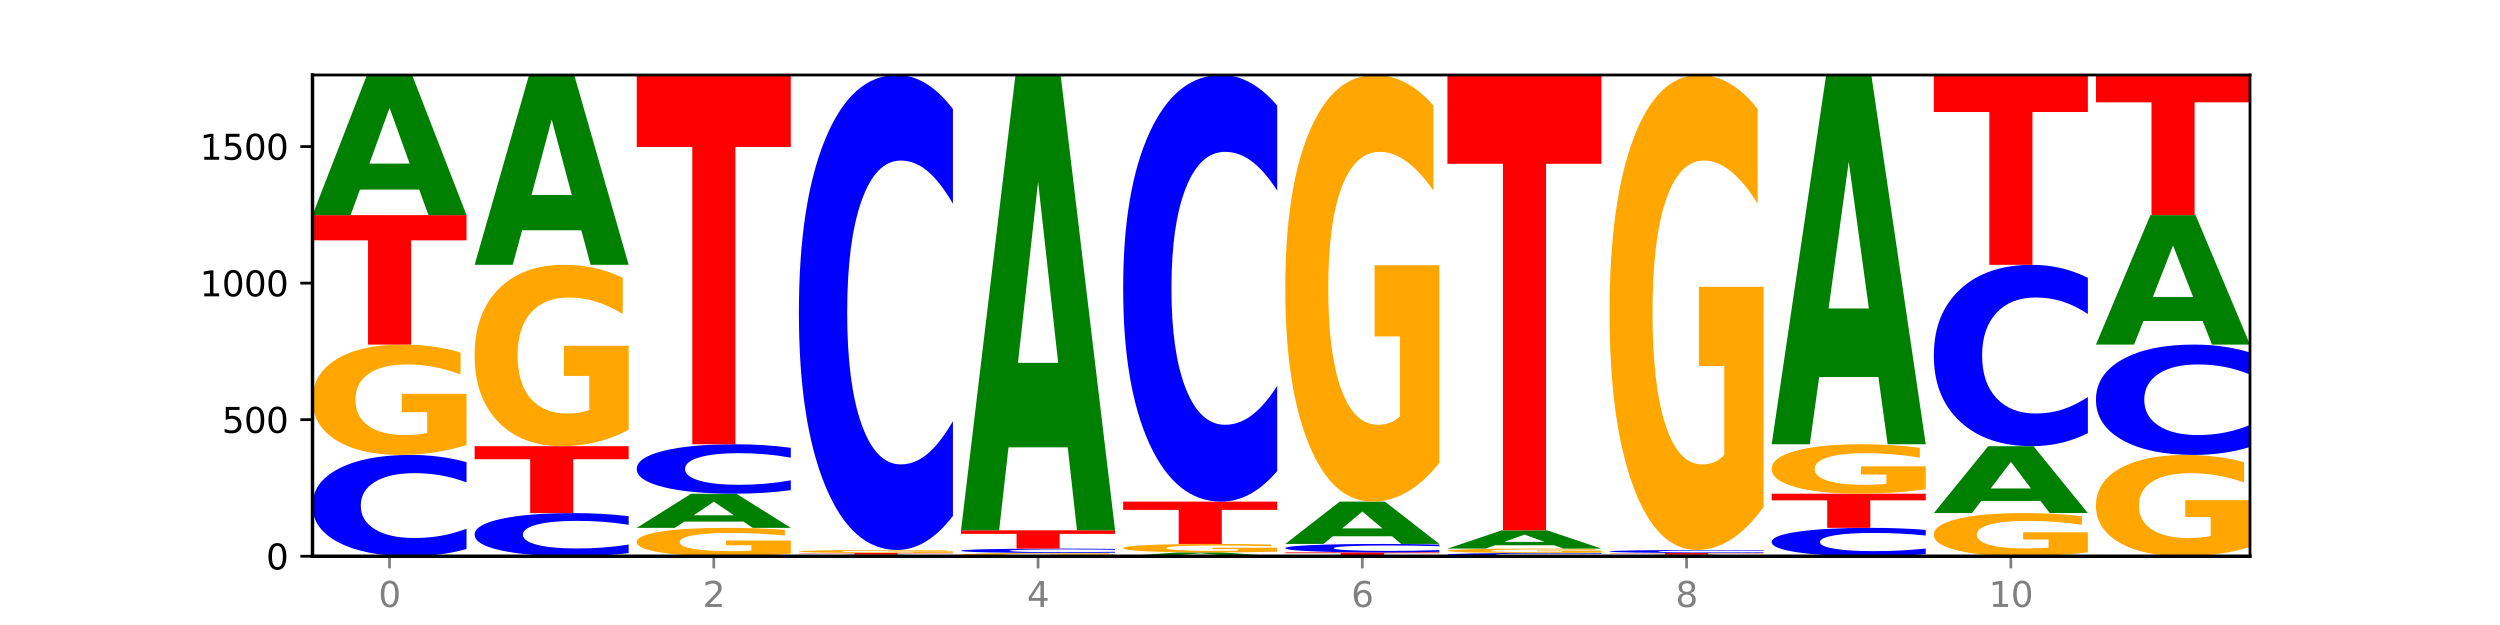
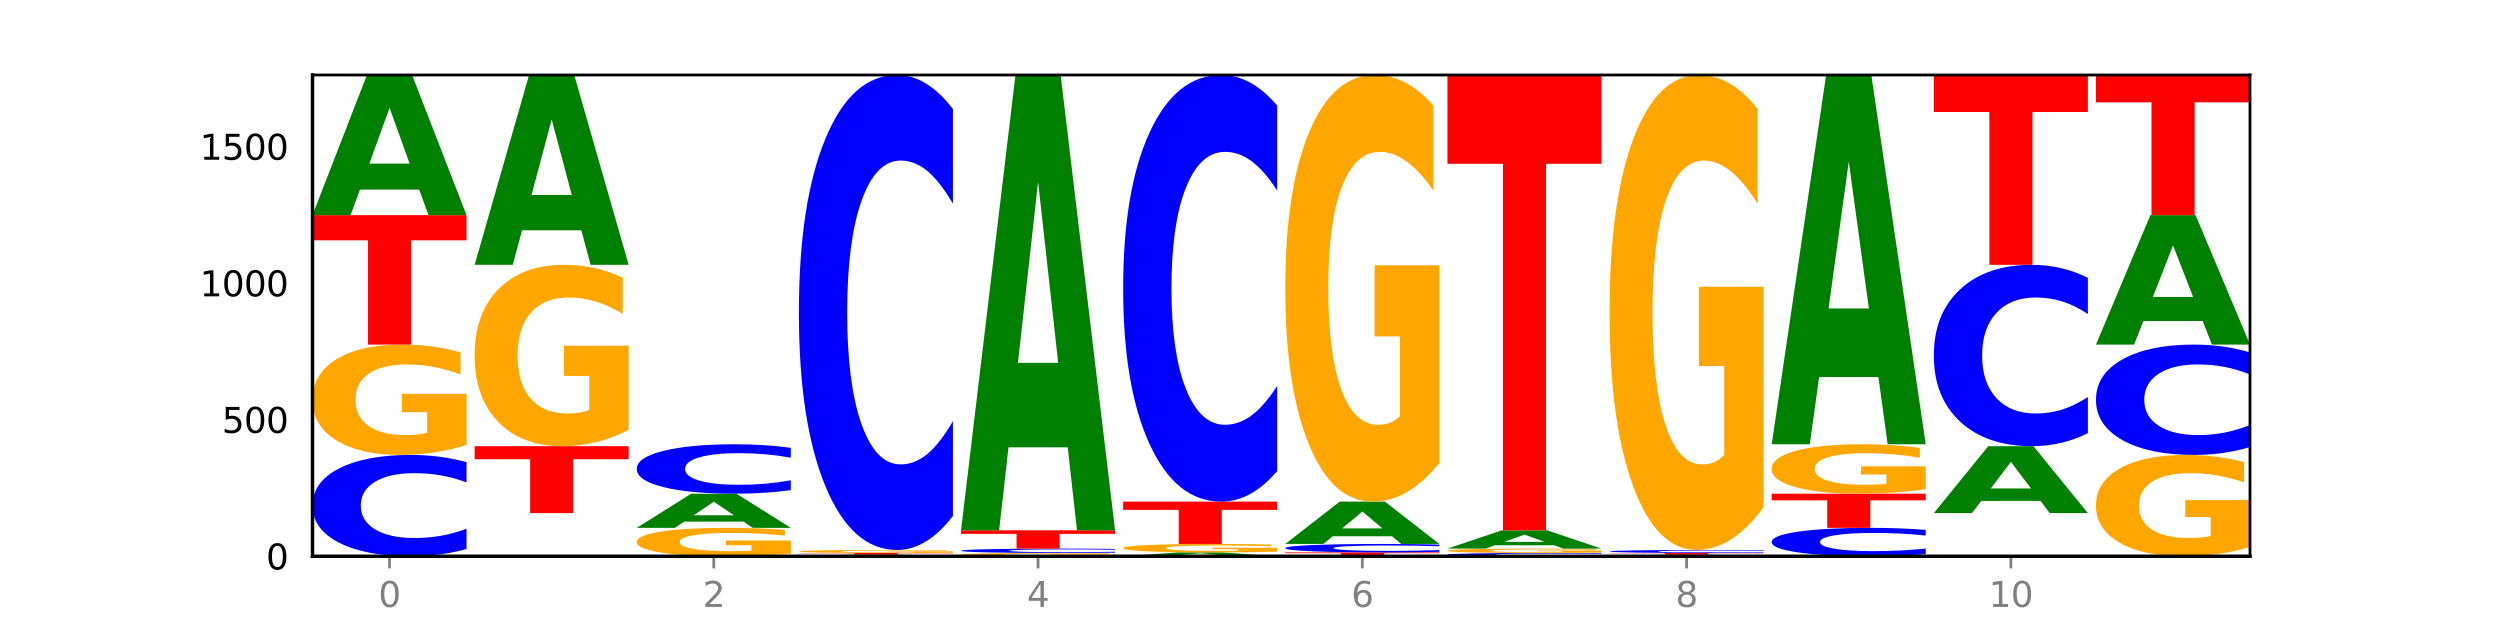
<svg xmlns="http://www.w3.org/2000/svg" xmlns:xlink="http://www.w3.org/1999/xlink" width="720pt" height="180pt" viewBox="0 0 720 180" version="1.1">
  <defs>
    <style type="text/css">*{stroke-linejoin: round; stroke-linecap: butt}</style>
  </defs>
  <g id="figure_1">
    <g id="patch_1">
      <path d="M 0 180  L 720 180  L 720 0  L 0 0  z " style="fill: #ffffff" />
    </g>
    <g id="axes_1">
      <g id="patch_2">
        <path d="M 90 160.2  L 648 160.2  L 648 21.6  L 90 21.6  z " style="fill: #ffffff" />
      </g>
      <g id="line2d_1">
        <path d="M 90 160.2  L 648 160.2  " clip-path="url(#p88e947db46)" style="fill: none; stroke: #000000; stroke-width: 0.5; stroke-linecap: square" />
      </g>
      <g id="patch_3">
        <path d="M 134.36 158.108  Q 130.649 159.145 126.637 159.67  Q 122.624 160.2 118.254 160.2  Q 105.222 160.2 97.611 156.27  Q 90 152.339 90 145.617  Q 90 138.872 97.611 134.947  Q 105.222 131.017 118.254 131.017  Q 122.624 131.017 126.637 131.547  Q 130.649 132.072 134.36 133.109  L 134.36 138.926  Q 130.616 137.552 126.983 136.913  Q 123.351 136.274 119.339 136.274  Q 112.141 136.274 108.017 138.763  Q 103.904 141.247 103.904 145.617  Q 103.904 149.97 108.017 152.46  Q 112.141 154.943 119.339 154.943  Q 123.351 154.943 126.983 154.304  Q 130.616 153.659 134.36 152.285  L 134.36 158.108  z " clip-path="url(#p88e947db46)" style="fill: #0000ff" />
      </g>
      <g id="patch_4">
        <path d="M 134.36 128.142  Q 129.886 129.579 125.074 130.301  Q 120.263 131.017 115.133 131.017  Q 103.541 131.017 96.77 126.737  Q 90 122.457 90 115.137  Q 90 107.733 96.89 103.485  Q 103.789 99.238 115.789 99.238  Q 120.412 99.238 124.647 99.816  Q 128.892 100.387 132.65 101.516  L 132.65 107.851  Q 128.773 106.4 124.935 105.684  Q 121.098 104.962 117.24 104.962  Q 110.102 104.962 106.235 107.601  Q 102.367 110.234 102.367 115.137  Q 102.367 119.995 106.096 122.647  Q 109.824 125.293 116.684 125.293  Q 118.553 125.293 120.153 125.142  Q 121.754 124.984 123.026 124.656  L 123.026 118.708  L 115.719 118.708  L 115.719 113.411  L 134.36 113.411  L 134.36 128.142  z " clip-path="url(#p88e947db46)" style="fill: #ffa600" />
      </g>
      <g id="patch_5">
        <path d="M 90 61.953  L 134.36 61.953  L 134.36 69.225  L 118.401 69.225  L 118.401 99.238  L 105.99 99.238  L 105.99 69.225  L 90 69.225  L 90 61.953  z " clip-path="url(#p88e947db46)" style="fill: #ff0000" />
      </g>
      <g id="patch_6">
        <path d="M 120.728 54.602  L 103.668 54.602  L 100.974 61.953  L 90 61.953  L 105.672 21.6  L 118.687 21.6  L 134.36 61.953  L 123.395 61.953  L 120.728 54.602  z M 106.389 47.112  L 117.98 47.112  L 112.194 31.061  L 106.389 47.112  z " clip-path="url(#p88e947db46)" style="fill: #008000" />
      </g>
      <g id="patch_7">
-         <path d="M 181.054 159.309  Q 177.344 159.751 173.331 159.974  Q 169.319 160.2 164.949 160.2  Q 151.917 160.2 144.306 158.526  Q 136.695 156.852 136.695 153.99  Q 136.695 151.117 144.306 149.446  Q 151.917 147.772 164.949 147.772  Q 169.319 147.772 173.331 147.998  Q 177.344 148.221 181.054 148.662  L 181.054 151.14  Q 177.31 150.555 173.678 150.282  Q 170.045 150.01 166.033 150.01  Q 158.835 150.01 154.711 151.071  Q 150.598 152.128 150.598 153.99  Q 150.598 155.843 154.711 156.904  Q 158.835 157.961 166.033 157.961  Q 170.045 157.961 173.678 157.689  Q 177.31 157.414 181.054 156.829  L 181.054 159.309  z " clip-path="url(#p88e947db46)" style="fill: #0000ff" />
-       </g>
+         </g>
      <g id="patch_8">
        <path d="M 136.695 128.5  L 181.054 128.5  L 181.054 132.258  L 165.095 132.258  L 165.095 147.772  L 152.685 147.772  L 152.685 132.258  L 136.695 132.258  L 136.695 128.5  z " clip-path="url(#p88e947db46)" style="fill: #ff0000" />
      </g>
      <g id="patch_9">
        <path d="M 181.054 123.774  Q 176.581 126.137 171.769 127.324  Q 166.957 128.5 161.827 128.5  Q 150.235 128.5 143.465 121.465  Q 136.695 114.431 136.695 102.401  Q 136.695 90.23 143.584 83.25  Q 150.484 76.269 162.483 76.269  Q 167.106 76.269 171.341 77.219  Q 175.586 78.157 179.344 80.013  L 179.344 90.425  Q 175.467 88.04 171.63 86.864  Q 167.792 85.677 163.935 85.677  Q 156.797 85.677 152.929 90.015  Q 149.062 94.341 149.062 102.401  Q 149.062 110.385 152.79 114.744  Q 156.518 119.092 163.378 119.092  Q 165.247 119.092 166.848 118.843  Q 168.448 118.584 169.721 118.045  L 169.721 108.27  L 162.414 108.27  L 162.414 99.563  L 181.054 99.563  L 181.054 123.774  z " clip-path="url(#p88e947db46)" style="fill: #ffa600" />
      </g>
      <g id="patch_10">
        <path d="M 167.423 66.31  L 150.363 66.31  L 147.669 76.269  L 136.695 76.269  L 152.367 21.6  L 165.382 21.6  L 181.054 76.269  L 170.089 76.269  L 167.423 66.31  z M 153.083 56.164  L 164.675 56.164  L 158.888 34.418  L 153.083 56.164  z " clip-path="url(#p88e947db46)" style="fill: #008000" />
      </g>
      <g id="patch_11">
        <path d="M 227.749 159.46  Q 223.275 159.83 218.463 160.016  Q 213.652 160.2 208.522 160.2  Q 196.93 160.2 190.159 159.098  Q 183.389 157.996 183.389 156.112  Q 183.389 154.206 190.279 153.113  Q 197.178 152.019 209.178 152.019  Q 213.801 152.019 218.036 152.168  Q 222.281 152.315 226.039 152.606  L 226.039 154.236  Q 222.162 153.863 218.324 153.679  Q 214.487 153.493 210.629 153.493  Q 203.491 153.493 199.624 154.172  Q 195.757 154.85 195.757 156.112  Q 195.757 157.363 199.485 158.045  Q 203.213 158.726 210.073 158.726  Q 211.942 158.726 213.542 158.688  Q 215.143 158.647 216.415 158.563  L 216.415 157.031  L 209.108 157.031  L 209.108 155.668  L 227.749 155.668  L 227.749 159.46  z " clip-path="url(#p88e947db46)" style="fill: #ffa600" />
      </g>
      <g id="patch_12">
        <path d="M 214.117 150.228  L 197.057 150.228  L 194.363 152.019  L 183.389 152.019  L 199.062 142.187  L 212.077 142.187  L 227.749 152.019  L 216.784 152.019  L 214.117 150.228  z M 199.778 148.403  L 211.369 148.403  L 205.583 144.492  L 199.778 148.403  z " clip-path="url(#p88e947db46)" style="fill: #008000" />
      </g>
      <g id="patch_13">
        <path d="M 227.749 141.166  Q 224.038 141.672 220.026 141.928  Q 216.014 142.187 211.644 142.187  Q 198.612 142.187 191 140.269  Q 183.389 138.352 183.389 135.072  Q 183.389 131.781 191 129.867  Q 198.612 127.949 211.644 127.949  Q 216.014 127.949 220.026 128.208  Q 224.038 128.464 227.749 128.97  L 227.749 131.808  Q 224.005 131.137 220.372 130.825  Q 216.74 130.514 212.728 130.514  Q 205.53 130.514 201.406 131.728  Q 197.293 132.94 197.293 135.072  Q 197.293 137.196 201.406 138.41  Q 205.53 139.622 212.728 139.622  Q 216.74 139.622 220.372 139.31  Q 224.005 138.996 227.749 138.325  L 227.749 141.166  z " clip-path="url(#p88e947db46)" style="fill: #0000ff" />
      </g>
      <g id="patch_14">
-         <path d="M 183.389 21.6  L 227.749 21.6  L 227.749 42.341  L 211.79 42.341  L 211.79 127.949  L 199.379 127.949  L 199.379 42.341  L 183.389 42.341  L 183.389 21.6  z " clip-path="url(#p88e947db46)" style="fill: #ff0000" />
-       </g>
+         </g>
      <g id="patch_15">
        <path d="M 260.812 160.114  L 243.752 160.114  L 241.058 160.2  L 230.084 160.2  L 245.756 159.728  L 258.771 159.728  L 274.444 160.2  L 263.478 160.2  L 260.812 160.114  z M 246.473 160.026  L 258.064 160.026  L 252.277 159.839  L 246.473 160.026  z " clip-path="url(#p88e947db46)" style="fill: #008000" />
      </g>
      <g id="patch_16">
        <path d="M 230.084 159.256  L 274.444 159.256  L 274.444 159.348  L 258.484 159.348  L 258.484 159.728  L 246.074 159.728  L 246.074 159.348  L 230.084 159.348  L 230.084 159.256  z " clip-path="url(#p88e947db46)" style="fill: #ff0000" />
      </g>
      <g id="patch_17">
        <path d="M 274.444 159.178  Q 269.97 159.217 265.158 159.237  Q 260.346 159.256 255.216 159.256  Q 243.624 159.256 236.854 159.14  Q 230.084 159.023 230.084 158.824  Q 230.084 158.622 236.973 158.506  Q 243.873 158.391 255.872 158.391  Q 260.495 158.391 264.73 158.407  Q 268.976 158.422 272.734 158.453  L 272.734 158.625  Q 268.856 158.586 265.019 158.566  Q 261.181 158.547 257.324 158.547  Q 250.186 158.547 246.318 158.619  Q 242.451 158.69 242.451 158.824  Q 242.451 158.956 246.179 159.028  Q 249.907 159.1 256.767 159.1  Q 258.636 159.1 260.237 159.096  Q 261.837 159.092 263.11 159.083  L 263.11 158.921  L 255.803 158.921  L 255.803 158.777  L 274.444 158.777  L 274.444 159.178  z " clip-path="url(#p88e947db46)" style="fill: #ffa600" />
      </g>
      <g id="patch_18">
        <path d="M 274.444 148.586  Q 270.733 153.446 266.721 155.904  Q 262.708 158.391 258.338 158.391  Q 245.306 158.391 237.695 139.967  Q 230.084 121.544 230.084 90.038  Q 230.084 58.419 237.695 40.023  Q 245.306 21.6 258.338 21.6  Q 262.708 21.6 266.721 24.087  Q 270.733 26.545 274.444 31.405  L 274.444 58.673  Q 270.699 52.23 267.067 49.235  Q 263.435 46.24 259.422 46.24  Q 252.224 46.24 248.1 57.91  Q 243.987 69.552 243.987 90.038  Q 243.987 110.439 248.1 122.109  Q 252.224 133.751 259.422 133.751  Q 263.435 133.751 267.067 130.756  Q 270.699 127.732 274.444 121.29  L 274.444 148.586  z " clip-path="url(#p88e947db46)" style="fill: #0000ff" />
      </g>
      <g id="patch_19">
        <path d="M 321.138 160.115  Q 316.664 160.157 311.853 160.179  Q 307.041 160.2 301.911 160.2  Q 290.319 160.2 283.549 160.073  Q 276.778 159.946 276.778 159.728  Q 276.778 159.508 283.668 159.382  Q 290.567 159.256 302.567 159.256  Q 307.19 159.256 311.425 159.273  Q 315.67 159.29 319.428 159.324  L 319.428 159.512  Q 315.551 159.469 311.713 159.448  Q 307.876 159.426 304.018 159.426  Q 296.88 159.426 293.013 159.504  Q 289.146 159.583 289.146 159.728  Q 289.146 159.873 292.874 159.951  Q 296.602 160.03 303.462 160.03  Q 305.331 160.03 306.931 160.025  Q 308.532 160.021 309.805 160.011  L 309.805 159.834  L 302.497 159.834  L 302.497 159.677  L 321.138 159.677  L 321.138 160.115  z " clip-path="url(#p88e947db46)" style="fill: #ffa600" />
      </g>
      <g id="patch_20">
        <path d="M 321.138 159.166  Q 317.427 159.211 313.415 159.233  Q 309.403 159.256 305.033 159.256  Q 292.001 159.256 284.389 159.087  Q 276.778 158.917 276.778 158.627  Q 276.778 158.336 284.389 158.167  Q 292.001 157.998 305.033 157.998  Q 309.403 157.998 313.415 158.02  Q 317.427 158.043 321.138 158.088  L 321.138 158.339  Q 317.394 158.279 313.762 158.252  Q 310.129 158.224 306.117 158.224  Q 298.919 158.224 294.795 158.332  Q 290.682 158.439 290.682 158.627  Q 290.682 158.815 294.795 158.922  Q 298.919 159.029 306.117 159.029  Q 310.129 159.029 313.762 159.002  Q 317.394 158.974 321.138 158.915  L 321.138 159.166  z " clip-path="url(#p88e947db46)" style="fill: #0000ff" />
      </g>
      <g id="patch_21">
        <path d="M 276.778 152.727  L 321.138 152.727  L 321.138 153.755  L 305.179 153.755  L 305.179 157.998  L 292.768 157.998  L 292.768 153.755  L 276.778 153.755  L 276.778 152.727  z " clip-path="url(#p88e947db46)" style="fill: #ff0000" />
      </g>
      <g id="patch_22">
        <path d="M 307.506 128.84  L 290.446 128.84  L 287.753 152.727  L 276.778 152.727  L 292.451 21.6  L 305.466 21.6  L 321.138 152.727  L 310.173 152.727  L 307.506 128.84  z M 293.167 104.503  L 304.758 104.503  L 298.972 52.344  L 293.167 104.503  z " clip-path="url(#p88e947db46)" style="fill: #008000" />
      </g>
      <g id="patch_23">
        <path d="M 354.201 159.999  L 337.141 159.999  L 334.447 160.2  L 323.473 160.2  L 339.145 159.099  L 352.16 159.099  L 367.833 160.2  L 356.867 160.2  L 354.201 159.999  z M 339.862 159.795  L 351.453 159.795  L 345.666 159.357  L 339.862 159.795  z " clip-path="url(#p88e947db46)" style="fill: #008000" />
      </g>
      <g id="patch_24">
        <path d="M 367.833 158.878  Q 363.359 158.988 358.547 159.044  Q 353.735 159.099 348.605 159.099  Q 337.013 159.099 330.243 158.77  Q 323.473 158.442 323.473 157.88  Q 323.473 157.312 330.362 156.986  Q 337.262 156.66 349.262 156.66  Q 353.884 156.66 358.12 156.705  Q 362.365 156.748 366.123 156.835  L 366.123 157.321  Q 362.245 157.21 358.408 157.155  Q 354.57 157.1 350.713 157.1  Q 343.575 157.1 339.708 157.302  Q 335.84 157.504 335.84 157.88  Q 335.84 158.253 339.568 158.457  Q 343.297 158.66 350.156 158.66  Q 352.025 158.66 353.626 158.648  Q 355.227 158.636 356.499 158.611  L 356.499 158.154  L 349.192 158.154  L 349.192 157.748  L 367.833 157.748  L 367.833 158.878  z " clip-path="url(#p88e947db46)" style="fill: #ffa600" />
      </g>
      <g id="patch_25">
        <path d="M 323.473 144.468  L 367.833 144.468  L 367.833 146.846  L 351.873 146.846  L 351.873 156.66  L 339.463 156.66  L 339.463 146.846  L 323.473 146.846  L 323.473 144.468  z " clip-path="url(#p88e947db46)" style="fill: #ff0000" />
      </g>
      <g id="patch_26">
        <path d="M 367.833 135.661  Q 364.122 140.026 360.11 142.234  Q 356.097 144.468 351.727 144.468  Q 338.695 144.468 331.084 127.92  Q 323.473 111.371 323.473 83.072  Q 323.473 54.671 331.084 38.148  Q 338.695 21.6 351.727 21.6  Q 356.097 21.6 360.11 23.834  Q 364.122 26.042 367.833 30.407  L 367.833 54.899  Q 364.088 49.113 360.456 46.422  Q 356.824 43.732 352.811 43.732  Q 345.614 43.732 341.489 54.214  Q 337.376 64.671 337.376 83.072  Q 337.376 101.397 341.489 111.879  Q 345.614 122.336 352.811 122.336  Q 356.824 122.336 360.456 119.646  Q 364.088 116.93 367.833 111.143  L 367.833 135.661  z " clip-path="url(#p88e947db46)" style="fill: #0000ff" />
      </g>
      <g id="patch_27">
        <path d="M 370.167 159.099  L 414.527 159.099  L 414.527 159.314  L 398.568 159.314  L 398.568 160.2  L 386.158 160.2  L 386.158 159.314  L 370.167 159.314  L 370.167 159.099  z " clip-path="url(#p88e947db46)" style="fill: #ff0000" />
      </g>
      <g id="patch_28">
        <path d="M 414.527 158.924  Q 410.817 159.011 406.804 159.054  Q 402.792 159.099 398.422 159.099  Q 385.39 159.099 377.779 158.77  Q 370.167 158.442 370.167 157.88  Q 370.167 157.317 377.779 156.989  Q 385.39 156.66 398.422 156.66  Q 402.792 156.66 406.804 156.705  Q 410.817 156.748 414.527 156.835  L 414.527 157.321  Q 410.783 157.206 407.151 157.153  Q 403.518 157.1 399.506 157.1  Q 392.308 157.1 388.184 157.308  Q 384.071 157.515 384.071 157.88  Q 384.071 158.244 388.184 158.452  Q 392.308 158.66 399.506 158.66  Q 403.518 158.66 407.151 158.606  Q 410.783 158.552 414.527 158.437  L 414.527 158.924  z " clip-path="url(#p88e947db46)" style="fill: #0000ff" />
      </g>
      <g id="patch_29">
        <path d="M 400.895 154.439  L 383.835 154.439  L 381.142 156.66  L 370.167 156.66  L 385.84 144.468  L 398.855 144.468  L 414.527 156.66  L 403.562 156.66  L 400.895 154.439  z M 386.556 152.176  L 398.147 152.176  L 392.361 147.327  L 386.556 152.176  z " clip-path="url(#p88e947db46)" style="fill: #008000" />
      </g>
      <g id="patch_30">
        <path d="M 414.527 133.351  Q 410.053 138.91 405.242 141.701  Q 400.43 144.468 395.3 144.468  Q 383.708 144.468 376.938 127.92  Q 370.167 111.371 370.167 83.072  Q 370.167 54.443 377.057 38.021  Q 383.956 21.6 395.956 21.6  Q 400.579 21.6 404.814 23.834  Q 409.059 26.042 412.817 30.407  L 412.817 54.899  Q 408.94 49.29 405.102 46.524  Q 401.265 43.732 397.408 43.732  Q 390.269 43.732 386.402 53.935  Q 382.535 64.113 382.535 83.072  Q 382.535 101.854 386.263 112.108  Q 389.991 122.336 396.851 122.336  Q 398.72 122.336 400.321 121.752  Q 401.921 121.143 403.194 119.874  L 403.194 96.879  L 395.887 96.879  L 395.887 76.397  L 414.527 76.397  L 414.527 133.351  z " clip-path="url(#p88e947db46)" style="fill: #ffa600" />
      </g>
      <g id="patch_31">
        <path d="M 461.222 160.132  Q 457.511 160.166 453.499 160.183  Q 449.486 160.2 445.116 160.2  Q 432.084 160.2 424.473 160.073  Q 416.862 159.946 416.862 159.728  Q 416.862 159.51 424.473 159.383  Q 432.084 159.256 445.116 159.256  Q 449.486 159.256 453.499 159.273  Q 457.511 159.29 461.222 159.324  L 461.222 159.512  Q 457.478 159.467 453.845 159.447  Q 450.213 159.426 446.2 159.426  Q 439.003 159.426 434.879 159.507  Q 430.766 159.587 430.766 159.728  Q 430.766 159.869 434.879 159.95  Q 439.003 160.03 446.2 160.03  Q 450.213 160.03 453.845 160.009  Q 457.478 159.988 461.222 159.944  L 461.222 160.132  z " clip-path="url(#p88e947db46)" style="fill: #0000ff" />
      </g>
      <g id="patch_32">
        <path d="M 461.222 159.142  Q 456.748 159.199 451.936 159.228  Q 447.124 159.256 441.995 159.256  Q 430.403 159.256 423.632 159.087  Q 416.862 158.917 416.862 158.627  Q 416.862 158.334 423.752 158.166  Q 430.651 157.998 442.651 157.998  Q 447.274 157.998 451.509 158.02  Q 455.754 158.043 459.512 158.088  L 459.512 158.339  Q 455.635 158.281 451.797 158.253  Q 447.96 158.224 444.102 158.224  Q 436.964 158.224 433.097 158.329  Q 429.229 158.433 429.229 158.627  Q 429.229 158.82 432.958 158.925  Q 436.686 159.029 443.545 159.029  Q 445.414 159.029 447.015 159.023  Q 448.616 159.017 449.888 159.004  L 449.888 158.769  L 442.581 158.769  L 442.581 158.559  L 461.222 158.559  L 461.222 159.142  z " clip-path="url(#p88e947db46)" style="fill: #ffa600" />
      </g>
      <g id="patch_33">
        <path d="M 447.59 157.037  L 430.53 157.037  L 427.836 157.998  L 416.862 157.998  L 432.534 152.727  L 445.549 152.727  L 461.222 157.998  L 450.257 157.998  L 447.59 157.037  z M 433.251 156.059  L 444.842 156.059  L 439.055 153.963  L 433.251 156.059  z " clip-path="url(#p88e947db46)" style="fill: #008000" />
      </g>
      <g id="patch_34">
        <path d="M 416.862 21.6  L 461.222 21.6  L 461.222 47.173  L 445.263 47.173  L 445.263 152.727  L 432.852 152.727  L 432.852 47.173  L 416.862 47.173  L 416.862 21.6  z " clip-path="url(#p88e947db46)" style="fill: #ff0000" />
      </g>
      <g id="patch_35">
        <path d="M 494.285 160.114  L 477.225 160.114  L 474.531 160.2  L 463.556 160.2  L 479.229 159.728  L 492.244 159.728  L 507.916 160.2  L 496.951 160.2  L 494.285 160.114  z M 479.945 160.026  L 491.536 160.026  L 485.75 159.839  L 479.945 160.026  z " clip-path="url(#p88e947db46)" style="fill: #008000" />
      </g>
      <g id="patch_36">
        <path d="M 463.556 159.256  L 507.916 159.256  L 507.916 159.348  L 491.957 159.348  L 491.957 159.728  L 479.547 159.728  L 479.547 159.348  L 463.556 159.348  L 463.556 159.256  z " clip-path="url(#p88e947db46)" style="fill: #ff0000" />
      </g>
      <g id="patch_37">
-         <path d="M 507.916 159.194  Q 504.206 159.225 500.193 159.24  Q 496.181 159.256 491.811 159.256  Q 478.779 159.256 471.168 159.14  Q 463.556 159.023 463.556 158.824  Q 463.556 158.624 471.168 158.507  Q 478.779 158.391 491.811 158.391  Q 496.181 158.391 500.193 158.407  Q 504.206 158.422 507.916 158.453  L 507.916 158.625  Q 504.172 158.585 500.54 158.566  Q 496.907 158.547 492.895 158.547  Q 485.697 158.547 481.573 158.62  Q 477.46 158.694 477.46 158.824  Q 477.46 158.953 481.573 159.027  Q 485.697 159.1 492.895 159.1  Q 496.907 159.1 500.54 159.081  Q 504.172 159.062 507.916 159.021  L 507.916 159.194  z " clip-path="url(#p88e947db46)" style="fill: #0000ff" />
+         <path d="M 507.916 159.194  Q 504.206 159.225 500.193 159.24  Q 496.181 159.256 491.811 159.256  Q 478.779 159.256 471.168 159.14  Q 463.556 159.023 463.556 158.824  Q 463.556 158.624 471.168 158.507  Q 478.779 158.391 491.811 158.391  Q 496.181 158.391 500.193 158.407  Q 504.206 158.422 507.916 158.453  L 507.916 158.625  Q 504.172 158.585 500.54 158.566  Q 496.907 158.547 492.895 158.547  Q 485.697 158.547 481.573 158.62  Q 477.46 158.694 477.46 158.824  Q 477.46 158.953 481.573 159.027  Q 496.907 159.1 500.54 159.081  Q 504.172 159.062 507.916 159.021  L 507.916 159.194  z " clip-path="url(#p88e947db46)" style="fill: #0000ff" />
      </g>
      <g id="patch_38">
        <path d="M 507.916 146.014  Q 503.443 152.203 498.631 155.311  Q 493.819 158.391 488.689 158.391  Q 477.097 158.391 470.327 139.967  Q 463.556 121.544 463.556 90.038  Q 463.556 58.164 470.446 39.882  Q 477.346 21.6 489.345 21.6  Q 493.968 21.6 498.203 24.087  Q 502.448 26.545 506.206 31.405  L 506.206 58.673  Q 502.329 52.428 498.492 49.348  Q 494.654 46.24 490.797 46.24  Q 483.659 46.24 479.791 57.599  Q 475.924 68.93 475.924 90.038  Q 475.924 110.948 479.652 122.363  Q 483.38 133.751 490.24 133.751  Q 492.109 133.751 493.71 133.101  Q 495.31 132.423 496.583 131.01  L 496.583 105.409  L 489.276 105.409  L 489.276 82.606  L 507.916 82.606  L 507.916 146.014  z " clip-path="url(#p88e947db46)" style="fill: #ffa600" />
      </g>
      <g id="patch_39">
        <path d="M 554.611 159.614  Q 550.9 159.904 546.888 160.051  Q 542.875 160.2 538.505 160.2  Q 525.474 160.2 517.862 159.098  Q 510.251 157.996 510.251 156.112  Q 510.251 154.221 517.862 153.121  Q 525.474 152.019 538.505 152.019  Q 542.875 152.019 546.888 152.168  Q 550.9 152.315 554.611 152.606  L 554.611 154.236  Q 550.867 153.851 547.234 153.672  Q 543.602 153.493 539.59 153.493  Q 532.392 153.493 528.268 154.191  Q 524.155 154.887 524.155 156.112  Q 524.155 157.332 528.268 158.03  Q 532.392 158.726 539.59 158.726  Q 543.602 158.726 547.234 158.547  Q 550.867 158.366 554.611 157.981  L 554.611 159.614  z " clip-path="url(#p88e947db46)" style="fill: #0000ff" />
      </g>
      <g id="patch_40">
        <path d="M 510.251 142.187  L 554.611 142.187  L 554.611 144.104  L 538.652 144.104  L 538.652 152.019  L 526.241 152.019  L 526.241 144.104  L 510.251 144.104  L 510.251 142.187  z " clip-path="url(#p88e947db46)" style="fill: #ff0000" />
      </g>
      <g id="patch_41">
        <path d="M 554.611 140.899  Q 550.137 141.543 545.325 141.866  Q 540.514 142.187 535.384 142.187  Q 523.792 142.187 517.021 140.269  Q 510.251 138.352 510.251 135.072  Q 510.251 131.755 517.141 129.852  Q 524.04 127.949 536.04 127.949  Q 540.663 127.949 544.898 128.208  Q 549.143 128.464 552.901 128.97  L 552.901 131.808  Q 549.024 131.158 545.186 130.837  Q 541.349 130.514 537.491 130.514  Q 530.353 130.514 526.486 131.696  Q 522.619 132.875 522.619 135.072  Q 522.619 137.249 526.347 138.437  Q 530.075 139.622 536.935 139.622  Q 538.804 139.622 540.404 139.554  Q 542.005 139.484 543.277 139.337  L 543.277 136.672  L 535.97 136.672  L 535.97 134.299  L 554.611 134.299  L 554.611 140.899  z " clip-path="url(#p88e947db46)" style="fill: #ffa600" />
      </g>
      <g id="patch_42">
        <path d="M 540.979 108.576  L 523.919 108.576  L 521.225 127.949  L 510.251 127.949  L 525.923 21.6  L 538.938 21.6  L 554.611 127.949  L 543.646 127.949  L 540.979 108.576  z M 526.64 88.837  L 538.231 88.837  L 532.445 46.535  L 526.64 88.837  z " clip-path="url(#p88e947db46)" style="fill: #008000" />
      </g>
      <g id="patch_43">
-         <path d="M 601.305 159.076  Q 596.832 159.638 592.02 159.92  Q 587.208 160.2 582.078 160.2  Q 570.486 160.2 563.716 158.526  Q 556.946 156.852 556.946 153.99  Q 556.946 151.094 563.835 149.433  Q 570.735 147.772 582.734 147.772  Q 587.357 147.772 591.592 147.998  Q 595.838 148.221 599.595 148.662  L 599.595 151.14  Q 595.718 150.573 591.881 150.293  Q 588.043 150.01 584.186 150.01  Q 577.048 150.01 573.18 151.042  Q 569.313 152.072 569.313 153.99  Q 569.313 155.889 573.041 156.927  Q 576.769 157.961 583.629 157.961  Q 585.498 157.961 587.099 157.902  Q 588.699 157.841 589.972 157.712  L 589.972 155.386  L 582.665 155.386  L 582.665 153.314  L 601.305 153.314  L 601.305 159.076  z " clip-path="url(#p88e947db46)" style="fill: #ffa600" />
-       </g>
+         </g>
      <g id="patch_44">
        <path d="M 587.674 144.261  L 570.614 144.261  L 567.92 147.772  L 556.946 147.772  L 572.618 128.5  L 585.633 128.5  L 601.305 147.772  L 590.34 147.772  L 587.674 144.261  z M 573.335 140.684  L 584.926 140.684  L 579.139 133.018  L 573.335 140.684  z " clip-path="url(#p88e947db46)" style="fill: #008000" />
      </g>
      <g id="patch_45">
        <path d="M 601.305 124.756  Q 597.595 126.612 593.582 127.55  Q 589.57 128.5 585.2 128.5  Q 572.168 128.5 564.557 121.465  Q 556.946 114.431 556.946 102.401  Q 556.946 90.327 564.557 83.304  Q 572.168 76.269 585.2 76.269  Q 589.57 76.269 593.582 77.219  Q 597.595 78.157 601.305 80.013  L 601.305 90.425  Q 597.561 87.965 593.929 86.821  Q 590.297 85.677 586.284 85.677  Q 579.086 85.677 574.962 90.133  Q 570.849 94.578 570.849 102.401  Q 570.849 110.19 574.962 114.646  Q 579.086 119.092 586.284 119.092  Q 590.297 119.092 593.929 117.948  Q 597.561 116.793 601.305 114.334  L 601.305 124.756  z " clip-path="url(#p88e947db46)" style="fill: #0000ff" />
      </g>
      <g id="patch_46">
        <path d="M 556.946 21.6  L 601.305 21.6  L 601.305 32.262  L 585.346 32.262  L 585.346 76.269  L 572.936 76.269  L 572.936 32.262  L 556.946 32.262  L 556.946 21.6  z " clip-path="url(#p88e947db46)" style="fill: #ff0000" />
      </g>
      <g id="patch_47">
        <path d="M 648 157.56  Q 643.526 158.88 638.714 159.543  Q 633.903 160.2 628.773 160.2  Q 617.181 160.2 610.41 156.27  Q 603.64 152.339 603.64 145.617  Q 603.64 138.818 610.53 134.917  Q 617.429 131.017 629.429 131.017  Q 634.052 131.017 638.287 131.547  Q 642.532 132.072 646.29 133.109  L 646.29 138.926  Q 642.413 137.594 638.575 136.937  Q 634.738 136.274 630.88 136.274  Q 623.742 136.274 619.875 138.697  Q 616.008 141.114 616.008 145.617  Q 616.008 150.078 619.736 152.514  Q 623.464 154.943 630.324 154.943  Q 632.193 154.943 633.793 154.805  Q 635.394 154.66 636.666 154.359  L 636.666 148.897  L 629.359 148.897  L 629.359 144.032  L 648 144.032  L 648 157.56  z " clip-path="url(#p88e947db46)" style="fill: #ffa600" />
      </g>
      <g id="patch_48">
        <path d="M 648 128.739  Q 644.289 129.868 640.277 130.439  Q 636.265 131.017 631.895 131.017  Q 618.863 131.017 611.251 126.737  Q 603.64 122.457 603.64 115.137  Q 603.64 107.792 611.251 103.518  Q 618.863 99.238 631.895 99.238  Q 636.265 99.238 640.277 99.816  Q 644.289 100.387 648 101.516  L 648 107.851  Q 644.256 106.354 640.623 105.658  Q 636.991 104.962 632.979 104.962  Q 625.781 104.962 621.657 107.673  Q 617.544 110.378 617.544 115.137  Q 617.544 119.877 621.657 122.588  Q 625.781 125.293 632.979 125.293  Q 636.991 125.293 640.623 124.597  Q 644.256 123.894 648 122.398  L 648 128.739  z " clip-path="url(#p88e947db46)" style="fill: #0000ff" />
      </g>
      <g id="patch_49">
        <path d="M 634.368 92.446  L 617.308 92.446  L 614.614 99.238  L 603.64 99.238  L 619.313 61.953  L 632.328 61.953  L 648 99.238  L 637.035 99.238  L 634.368 92.446  z M 620.029 85.526  L 631.62 85.526  L 625.834 70.695  L 620.029 85.526  z " clip-path="url(#p88e947db46)" style="fill: #008000" />
      </g>
      <g id="patch_50">
        <path d="M 603.64 21.6  L 648 21.6  L 648 29.47  L 632.041 29.47  L 632.041 61.953  L 619.63 61.953  L 619.63 29.47  L 603.64 29.47  L 603.64 21.6  z " clip-path="url(#p88e947db46)" style="fill: #ff0000" />
      </g>
      <g id="matplotlib.axis_1">
        <g id="xtick_1">
          <g id="line2d_2">
            <defs>
              <path id="mb55fd625fc" d="M 0 0  L 0 3.5  " style="stroke: #808080; stroke-width: 0.8" />
            </defs>
            <g>
              <use xlink:href="#mb55fd625fc" x="112.18" y="160.2" style="fill: #808080; stroke: #808080; stroke-width: 0.8" />
            </g>
          </g>
          <g id="text_1">
            <g style="fill: #808080" transform="translate(108.999 174.798) scale(0.1 -0.1)">
              <defs>
                <path id="DejaVuSans-30" d="M 2034 4250  Q 1547 4250 1301 3770  Q 1056 3291 1056 2328  Q 1056 1369 1301 889  Q 1547 409 2034 409  Q 2525 409 2770 889  Q 3016 1369 3016 2328  Q 3016 3291 2770 3770  Q 2525 4250 2034 4250  z M 2034 4750  Q 2819 4750 3233 4129  Q 3647 3509 3647 2328  Q 3647 1150 3233 529  Q 2819 -91 2034 -91  Q 1250 -91 836 529  Q 422 1150 422 2328  Q 422 3509 836 4129  Q 1250 4750 2034 4750  z " transform="scale(0.016)" />
              </defs>
              <use xlink:href="#DejaVuSans-30" />
            </g>
          </g>
        </g>
        <g id="xtick_2">
          <g id="line2d_3">
            <g>
              <use xlink:href="#mb55fd625fc" x="205.569" y="160.2" style="fill: #808080; stroke: #808080; stroke-width: 0.8" />
            </g>
          </g>
          <g id="text_2">
            <g style="fill: #808080" transform="translate(202.388 174.798) scale(0.1 -0.1)">
              <defs>
                <path id="DejaVuSans-32" d="M 1228 531  L 3431 531  L 3431 0  L 469 0  L 469 531  Q 828 903 1448 1529  Q 2069 2156 2228 2338  Q 2531 2678 2651 2914  Q 2772 3150 2772 3378  Q 2772 3750 2511 3984  Q 2250 4219 1831 4219  Q 1534 4219 1204 4116  Q 875 4013 500 3803  L 500 4441  Q 881 4594 1212 4672  Q 1544 4750 1819 4750  Q 2544 4750 2975 4387  Q 3406 4025 3406 3419  Q 3406 3131 3298 2873  Q 3191 2616 2906 2266  Q 2828 2175 2409 1742  Q 1991 1309 1228 531  z " transform="scale(0.016)" />
              </defs>
              <use xlink:href="#DejaVuSans-32" />
            </g>
          </g>
        </g>
        <g id="xtick_3">
          <g id="line2d_4">
            <g>
              <use xlink:href="#mb55fd625fc" x="298.958" y="160.2" style="fill: #808080; stroke: #808080; stroke-width: 0.8" />
            </g>
          </g>
          <g id="text_3">
            <g style="fill: #808080" transform="translate(295.777 174.798) scale(0.1 -0.1)">
              <defs>
                <path id="DejaVuSans-34" d="M 2419 4116  L 825 1625  L 2419 1625  L 2419 4116  z M 2253 4666  L 3047 4666  L 3047 1625  L 3713 1625  L 3713 1100  L 3047 1100  L 3047 0  L 2419 0  L 2419 1100  L 313 1100  L 313 1709  L 2253 4666  z " transform="scale(0.016)" />
              </defs>
              <use xlink:href="#DejaVuSans-34" />
            </g>
          </g>
        </g>
        <g id="xtick_4">
          <g id="line2d_5">
            <g>
              <use xlink:href="#mb55fd625fc" x="392.347" y="160.2" style="fill: #808080; stroke: #808080; stroke-width: 0.8" />
            </g>
          </g>
          <g id="text_4">
            <g style="fill: #808080" transform="translate(389.166 174.798) scale(0.1 -0.1)">
              <defs>
                <path id="DejaVuSans-36" d="M 2113 2584  Q 1688 2584 1439 2293  Q 1191 2003 1191 1497  Q 1191 994 1439 701  Q 1688 409 2113 409  Q 2538 409 2786 701  Q 3034 994 3034 1497  Q 3034 2003 2786 2293  Q 2538 2584 2113 2584  z M 3366 4563  L 3366 3988  Q 3128 4100 2886 4159  Q 2644 4219 2406 4219  Q 1781 4219 1451 3797  Q 1122 3375 1075 2522  Q 1259 2794 1537 2939  Q 1816 3084 2150 3084  Q 2853 3084 3261 2657  Q 3669 2231 3669 1497  Q 3669 778 3244 343  Q 2819 -91 2113 -91  Q 1303 -91 875 529  Q 447 1150 447 2328  Q 447 3434 972 4092  Q 1497 4750 2381 4750  Q 2619 4750 2861 4703  Q 3103 4656 3366 4563  z " transform="scale(0.016)" />
              </defs>
              <use xlink:href="#DejaVuSans-36" />
            </g>
          </g>
        </g>
        <g id="xtick_5">
          <g id="line2d_6">
            <g>
              <use xlink:href="#mb55fd625fc" x="485.736" y="160.2" style="fill: #808080; stroke: #808080; stroke-width: 0.8" />
            </g>
          </g>
          <g id="text_5">
            <g style="fill: #808080" transform="translate(482.555 174.798) scale(0.1 -0.1)">
              <defs>
                <path id="DejaVuSans-38" d="M 2034 2216  Q 1584 2216 1326 1975  Q 1069 1734 1069 1313  Q 1069 891 1326 650  Q 1584 409 2034 409  Q 2484 409 2743 651  Q 3003 894 3003 1313  Q 3003 1734 2745 1975  Q 2488 2216 2034 2216  z M 1403 2484  Q 997 2584 770 2862  Q 544 3141 544 3541  Q 544 4100 942 4425  Q 1341 4750 2034 4750  Q 2731 4750 3128 4425  Q 3525 4100 3525 3541  Q 3525 3141 3298 2862  Q 3072 2584 2669 2484  Q 3125 2378 3379 2068  Q 3634 1759 3634 1313  Q 3634 634 3220 271  Q 2806 -91 2034 -91  Q 1263 -91 848 271  Q 434 634 434 1313  Q 434 1759 690 2068  Q 947 2378 1403 2484  z M 1172 3481  Q 1172 3119 1398 2916  Q 1625 2713 2034 2713  Q 2441 2713 2670 2916  Q 2900 3119 2900 3481  Q 2900 3844 2670 4047  Q 2441 4250 2034 4250  Q 1625 4250 1398 4047  Q 1172 3844 1172 3481  z " transform="scale(0.016)" />
              </defs>
              <use xlink:href="#DejaVuSans-38" />
            </g>
          </g>
        </g>
        <g id="xtick_6">
          <g id="line2d_7">
            <g>
              <use xlink:href="#mb55fd625fc" x="579.126" y="160.2" style="fill: #808080; stroke: #808080; stroke-width: 0.8" />
            </g>
          </g>
          <g id="text_6">
            <g style="fill: #808080" transform="translate(572.763 174.798) scale(0.1 -0.1)">
              <defs>
                <path id="DejaVuSans-31" d="M 794 531  L 1825 531  L 1825 4091  L 703 3866  L 703 4441  L 1819 4666  L 2450 4666  L 2450 531  L 3481 531  L 3481 0  L 794 0  L 794 531  z " transform="scale(0.016)" />
              </defs>
              <use xlink:href="#DejaVuSans-31" />
              <use xlink:href="#DejaVuSans-30" x="63.623" />
            </g>
          </g>
        </g>
      </g>
      <g id="matplotlib.axis_2">
        <g id="ytick_1">
          <g id="line2d_8">
            <defs>
-               <path id="md28189938a" d="M 0 0  L -3.5 0  " style="stroke: #000000; stroke-width: 0.8" />
-             </defs>
+               </defs>
            <g>
              <use xlink:href="#md28189938a" x="90" y="160.2" style="stroke: #000000; stroke-width: 0.8" />
            </g>
          </g>
          <g id="text_7">
            <g transform="translate(76.638 163.999) scale(0.1 -0.1)">
              <use xlink:href="#DejaVuSans-30" />
            </g>
          </g>
        </g>
        <g id="ytick_2">
          <g id="line2d_9">
            <g>
              <use xlink:href="#md28189938a" x="90" y="120.87" style="stroke: #000000; stroke-width: 0.8" />
            </g>
          </g>
          <g id="text_8">
            <g transform="translate(63.913 124.669) scale(0.1 -0.1)">
              <defs>
                <path id="DejaVuSans-35" d="M 691 4666  L 3169 4666  L 3169 4134  L 1269 4134  L 1269 2991  Q 1406 3038 1543 3061  Q 1681 3084 1819 3084  Q 2600 3084 3056 2656  Q 3513 2228 3513 1497  Q 3513 744 3044 326  Q 2575 -91 1722 -91  Q 1428 -91 1123 -41  Q 819 9 494 109  L 494 744  Q 775 591 1075 516  Q 1375 441 1709 441  Q 2250 441 2565 725  Q 2881 1009 2881 1497  Q 2881 1984 2565 2268  Q 2250 2553 1709 2553  Q 1456 2553 1204 2497  Q 953 2441 691 2322  L 691 4666  z " transform="scale(0.016)" />
              </defs>
              <use xlink:href="#DejaVuSans-35" />
              <use xlink:href="#DejaVuSans-30" x="63.623" />
              <use xlink:href="#DejaVuSans-30" x="127.246" />
            </g>
          </g>
        </g>
        <g id="ytick_3">
          <g id="line2d_10">
            <g>
              <use xlink:href="#md28189938a" x="90" y="81.539" style="stroke: #000000; stroke-width: 0.8" />
            </g>
          </g>
          <g id="text_9">
            <g transform="translate(57.55 85.339) scale(0.1 -0.1)">
              <use xlink:href="#DejaVuSans-31" />
              <use xlink:href="#DejaVuSans-30" x="63.623" />
              <use xlink:href="#DejaVuSans-30" x="127.246" />
              <use xlink:href="#DejaVuSans-30" x="190.869" />
            </g>
          </g>
        </g>
        <g id="ytick_4">
          <g id="line2d_11">
            <g>
              <use xlink:href="#md28189938a" x="90" y="42.209" style="stroke: #000000; stroke-width: 0.8" />
            </g>
          </g>
          <g id="text_10">
            <g transform="translate(57.55 46.008) scale(0.1 -0.1)">
              <use xlink:href="#DejaVuSans-31" />
              <use xlink:href="#DejaVuSans-35" x="63.623" />
              <use xlink:href="#DejaVuSans-30" x="127.246" />
              <use xlink:href="#DejaVuSans-30" x="190.869" />
            </g>
          </g>
        </g>
      </g>
      <g id="patch_51">
        <path d="M 90 160.2  L 90 21.6  " style="fill: none; stroke: #000000; stroke-linejoin: miter; stroke-linecap: square" />
      </g>
      <g id="patch_52">
        <path d="M 648 160.2  L 648 21.6  " style="fill: none; stroke: #000000; stroke-width: 0.8; stroke-linejoin: miter; stroke-linecap: square" />
      </g>
      <g id="patch_53">
        <path d="M 90 160.2  L 648 160.2  " style="fill: none; stroke: #000000; stroke-linejoin: miter; stroke-linecap: square" />
      </g>
      <g id="patch_54">
        <path d="M 90 21.6  L 648 21.6  " style="fill: none; stroke: #000000; stroke-width: 0.8; stroke-linejoin: miter; stroke-linecap: square" />
      </g>
    </g>
  </g>
  <defs>
    <clipPath id="p88e947db46">
      <rect x="90" y="21.6" width="558" height="138.6" />
    </clipPath>
  </defs>
</svg>